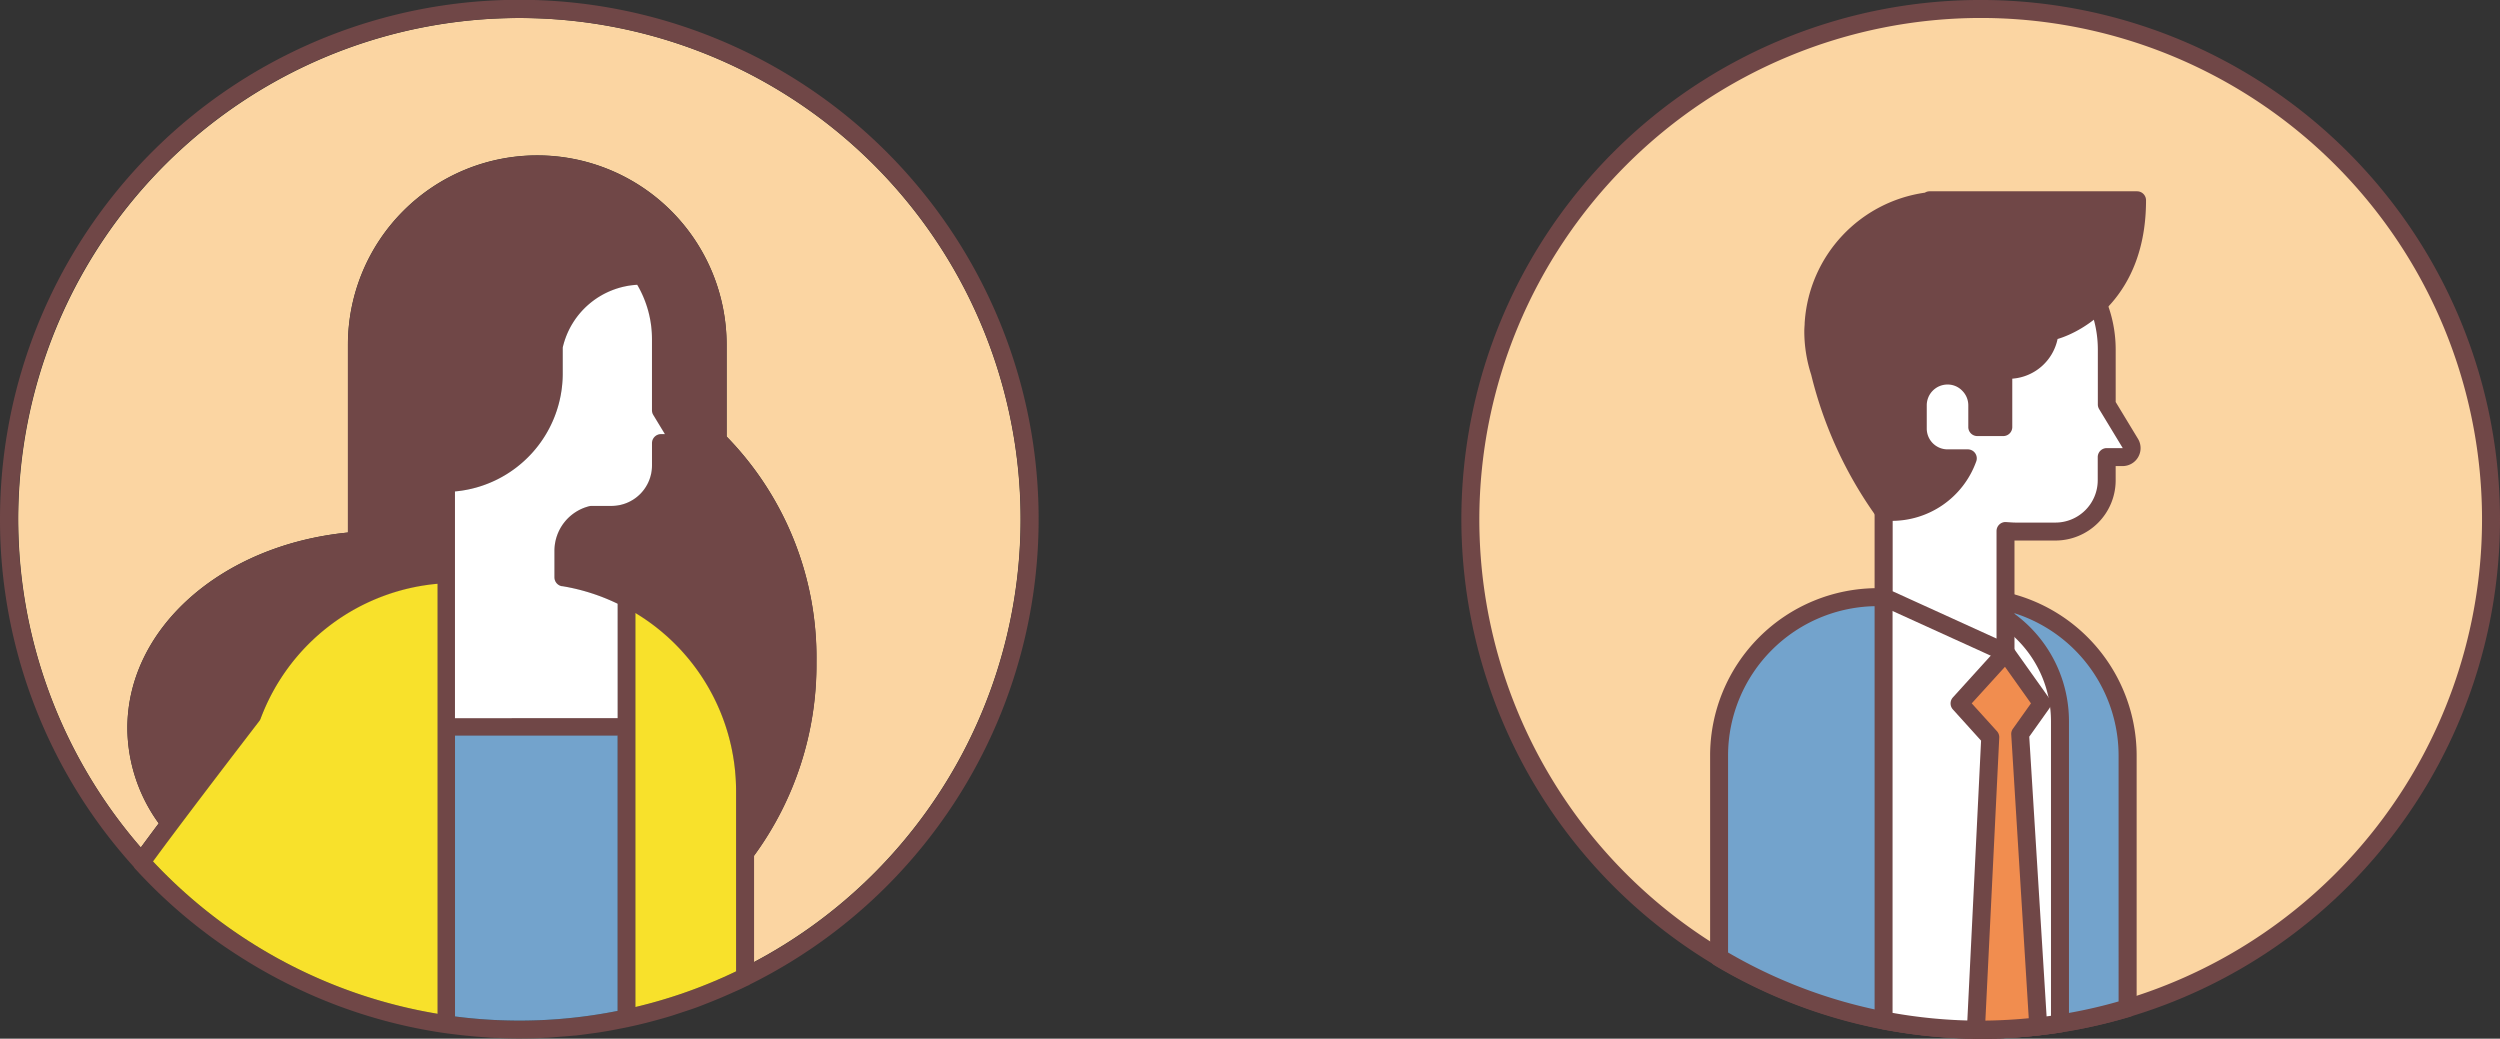
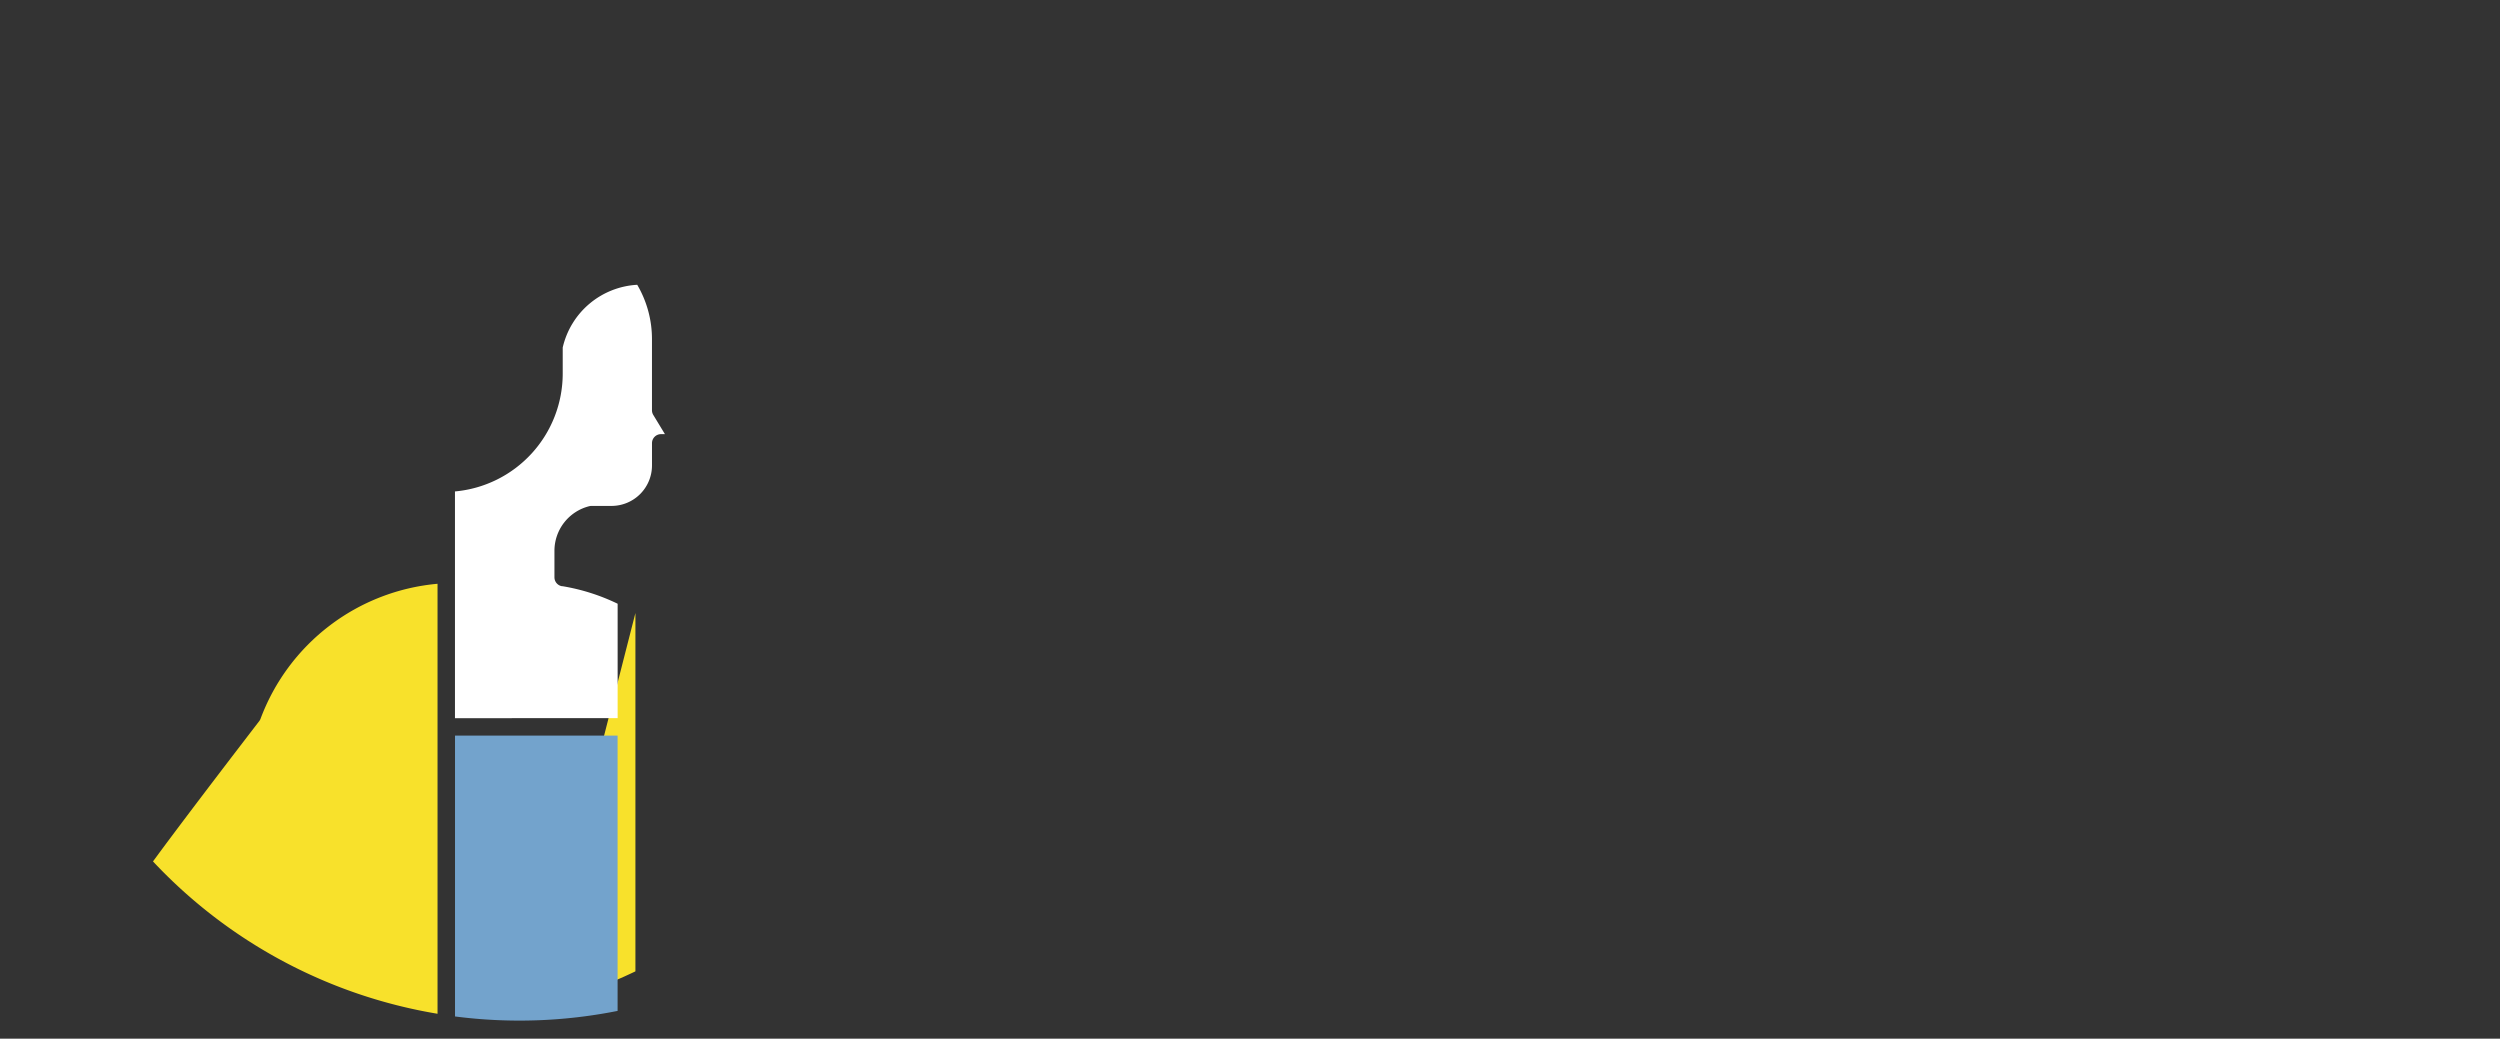
<svg xmlns="http://www.w3.org/2000/svg" width="120.35" height="50" viewBox="0 0 120.35 50">
  <rect x="0" y="0" width="120.35" height="50" fill="#333333" stroke="none" />
  <defs>
    <clipPath id="clip-path">
-       <rect id="사각형_5549" data-name="사각형 5549" width="50" height="50" fill="none" />
-     </clipPath>
+       </clipPath>
  </defs>
  <g id="그룹_13795" data-name="그룹 13795" transform="translate(-817.414 -419)">
    <g id="그룹_13794" data-name="그룹 13794" transform="translate(817.414 419)">
-       <path id="패스_13128" data-name="패스 13128" d="M225.4,47.524V42.405a15.568,15.568,0,0,0,3.006-9.328,15.219,15.219,0,0,0-4.323-10.853V17.805a9.115,9.115,0,0,0-18.23,0v9.042c-6.081.6-10.618,4.6-10.618,9.422a7.879,7.879,0,0,0,1.511,4.578l-.138.183q-.364.488-.725.979A24.125,24.125,0,1,1,225.4,47.524" transform="translate(-189.105 -1.211)" fill="#fbd5a2" />
-       <path id="패스_13129" data-name="패스 13129" d="M187.893,25A25,25,0,1,1,224,47.388a.486.486,0,0,1-.051.035c-.054.026-.108.048-.162.074-.2.1-.4.187-.605.278q-.612.277-1.234.52c-.165.065-.329.133-.5.194-.258.095-.518.178-.779.264-.152.05-.3.1-.457.15-.266.082-.534.156-.8.228-.152.041-.305.083-.459.121q-.4.1-.8.185l-.013.005-.056.01c-.143.03-.288.058-.432.086-.258.05-.515.1-.774.139l-.056.01c-.175.028-.351.05-.527.074-.242.033-.482.067-.725.093l-.038,0h-.007c-.231.024-.465.039-.7.057-.194.015-.386.034-.58.045h-.007l-.034,0q-.654.034-1.316.035c-.365,0-.732-.011-1.1-.028-.07,0-.142,0-.212-.007l-.037,0c-.061,0-.121-.01-.182-.014q-.322-.021-.646-.05-.354-.031-.706-.071c-.234-.027-.468-.055-.7-.088l-.005,0a24.766,24.766,0,0,1-5.33-1.39l-.017-.007q-.57-.219-1.126-.465l-.17-.077q-.468-.211-.926-.439c-.11-.055-.22-.112-.33-.169q-.362-.188-.717-.387-.245-.137-.487-.28t-.507-.308q-.322-.2-.638-.409c-.1-.067-.2-.135-.3-.2-.264-.181-.526-.366-.784-.558l-.08-.061a24.923,24.923,0,0,1-3.518-3.192.411.411,0,0,1-.041-.065A24.9,24.9,0,0,1,187.893,25m25-24.134A24.115,24.115,0,0,0,194.674,40.8q.361-.49.725-.979l.138-.183a7.879,7.879,0,0,1-1.511-4.578c0-4.823,4.537-8.82,10.618-9.424V16.6a9.115,9.115,0,0,1,18.23,0v4.42A15.221,15.221,0,0,1,227.2,31.87a15.57,15.57,0,0,1-3.006,9.328v5.12A24.129,24.129,0,0,0,212.893.866M208.936,48.8V35.008s0-.008,0-.013V28.124a10.036,10.036,0,0,0-8.512,6.5.428.428,0,0,1-.062.112c-1.363,1.776-2.824,3.684-4.266,5.61q-.368.492-.733.989l-.105.142A24.2,24.2,0,0,0,208.936,48.8m14.39-2.037V38.127a10,10,0,0,0-4.841-8.593V48.479a23.929,23.929,0,0,0,4.841-1.715m-5.708-17.7a9.748,9.748,0,0,0-2.644-.842l-.03,0a.432.432,0,0,1-.365-.427V26.506a2.211,2.211,0,0,1,1.677-2.139.434.434,0,0,1,.106-.013h.964a1.946,1.946,0,0,0,1.944-1.945V21.336a.433.433,0,0,1,.433-.433h.19l-.56-.924a.433.433,0,0,1-.063-.224v-3.41a5.161,5.161,0,0,0-.709-2.624,3.9,3.9,0,0,0-3.583,3.016v1.27a5.691,5.691,0,0,1-5.182,5.652V27.6a.362.362,0,0,1,0,.052v6.906h7.819Zm0,19.605V35.428H209.8V48.934a24.141,24.141,0,0,0,7.818-.267" transform="translate(-187.893 0)" fill="#704747" />
      <path id="패스_13130" data-name="패스 13130" d="M257.39,80.86l.105-.142q.367-.5.734-.99c1.444-1.928,2.906-3.838,4.271-5.616a.447.447,0,0,0,.063-.112,10.046,10.046,0,0,1,8.521-6.5v6.879s0,.008,0,.013V88.2a24.226,24.226,0,0,1-13.7-7.336" transform="translate(-250.021 -39.397)" fill="#f8e12b" />
-       <path id="패스_13131" data-name="패스 13131" d="M222.854,70.88a10.009,10.009,0,0,1,4.846,8.6V88.13a23.961,23.961,0,0,1-4.846,1.717Z" transform="translate(-192.265 -41.369)" fill="#f8e12b" />
+       <path id="패스_13131" data-name="패스 13131" d="M222.854,70.88V88.13a23.961,23.961,0,0,1-4.846,1.717Z" transform="translate(-192.265 -41.369)" fill="#f8e12b" />
      <path id="패스_13132" data-name="패스 13132" d="M236.549,98.547V85.026h7.827V98.28a24.145,24.145,0,0,1-7.827.267" transform="translate(-214.645 -49.615)" fill="#73a3cc" />
      <path id="패스_13133" data-name="패스 13133" d="M231.1,53.794V46.88a.436.436,0,0,0,0-.052v-3.95a5.7,5.7,0,0,0,5.187-5.657V35.95a3.9,3.9,0,0,1,3.587-3.02,5.163,5.163,0,0,1,.71,2.627v3.414a.434.434,0,0,0,.063.224l.561.925h-.19a.434.434,0,0,0-.433.433v1.075a1.949,1.949,0,0,1-1.946,1.947h-.965a.441.441,0,0,0-.107.013,2.214,2.214,0,0,0-1.678,2.141v1.284a.434.434,0,0,0,.366.428l.03,0a9.751,9.751,0,0,1,2.646.843v5.506Z" transform="translate(-209.198 -19.22)" fill="#fff" />
    </g>
    <g id="그룹_13793" data-name="그룹 13793" transform="translate(887.764 419)">
      <g id="그룹_13791" data-name="그룹 13791" transform="translate(0 0)" clip-path="url(#clip-path)">
        <path id="패스_13652" data-name="패스 13652" d="M25.605,1.039A24.567,24.567,0,1,1,1.038,25.606,24.567,24.567,0,0,1,25.605,1.039" transform="translate(-0.605 -0.606)" fill="#fbd5a2" />
        <path id="패스_13653" data-name="패스 13653" d="M25,50A25,25,0,1,0,0,25,25.028,25.028,0,0,0,25,50M25,.866A24.135,24.135,0,1,1,.865,25,24.162,24.162,0,0,1,25,.866" transform="translate(0 -0.001)" fill="#704747" />
        <path id="패스_13654" data-name="패스 13654" d="M50.649,68.981h4.423a7.62,7.62,0,0,1,7.62,7.62V88.768a24.582,24.582,0,0,1-19.664-2.435V76.6a7.62,7.62,0,0,1,7.62-7.62" transform="translate(-30.622 -40.239)" fill="#73a3cc" />
        <path id="패스_13655" data-name="패스 13655" d="M55.016,89.633a25.027,25.027,0,0,0,7.2-1.056.433.433,0,0,0,.308-.415V76a8.062,8.062,0,0,0-8.053-8.053H50.044A8.062,8.062,0,0,0,41.991,76v9.732a.433.433,0,0,0,.211.372,24.963,24.963,0,0,0,12.815,3.534m6.638-1.795a24.152,24.152,0,0,1-18.8-2.357V76a7.2,7.2,0,0,1,7.188-7.187h4.423A7.2,7.2,0,0,1,61.655,76Z" transform="translate(-30.016 -39.633)" fill="#704747" />
        <path id="패스_13656" data-name="패스 13656" d="M53.362,68.981A5.969,5.969,0,0,1,59.33,74.95v14.56a24.6,24.6,0,0,1-8.491-.153V68.981Z" transform="translate(-30.513 -40.239)" fill="#fff" />
        <path id="패스_13657" data-name="패스 13657" d="M54.908,89.633a25.27,25.27,0,0,0,3.884-.3.432.432,0,0,0,.366-.428V74.344a6.409,6.409,0,0,0-6.4-6.4H50.234a.433.433,0,0,0-.433.433V88.751a.433.433,0,0,0,.351.425,25.215,25.215,0,0,0,4.756.457m3.384-1.1a24.272,24.272,0,0,1-7.626-.14V68.808h2.09a5.542,5.542,0,0,1,5.536,5.536Z" transform="translate(-29.908 -39.633)" fill="#704747" />
        <path id="패스_13658" data-name="패스 13658" d="M52.931,77.84l2.22-2.45,1.742,2.45-1.049,1.476.873,14.07a24.789,24.789,0,0,1-2.769.16c-.077,0-.153-.005-.23-.006l.69-14.07Z" transform="translate(-28.948 -43.977)" fill="#f18d4f" />
        <path id="패스_13659" data-name="패스 13659" d="M53.344,93.372a25.327,25.327,0,0,0,2.817-.162.433.433,0,0,0,.384-.457l-.863-13.917.96-1.351a.433.433,0,0,0,0-.5L54.9,74.534a.434.434,0,0,0-.327-.181.443.443,0,0,0-.346.142l-2.22,2.45a.432.432,0,0,0,0,.581l1.356,1.5-.682,13.89a.432.432,0,0,0,.429.454l.1,0,.137,0m2.311-.98c-.709.068-1.409.106-2.088.113l.668-13.62a.433.433,0,0,0-.112-.312l-1.213-1.339,1.6-1.76,1.252,1.76-.871,1.225a.432.432,0,0,0-.079.277Z" transform="translate(-28.344 -43.372)" fill="#704747" />
        <path id="패스_13660" data-name="패스 13660" d="M48.416,26.3h1.021a5.858,5.858,0,0,1,5.857,5.857v2.655l1.136,1.876a.432.432,0,0,1-.369.656h-.767v1.116a2.469,2.469,0,0,1-2.469,2.469h-1.9c-.171,0-.338-.015-.506-.025v5.849l-5.869-2.67V38.039h.055a8.328,8.328,0,0,1-2.049-5.475v-.4A5.858,5.858,0,0,1,48.416,26.3" transform="translate(-24.227 -15.344)" fill="#fff" />
        <path id="패스_13661" data-name="패스 13661" d="M49.817,46.583a.432.432,0,0,0,.432-.433V40.759h1.971a2.9,2.9,0,0,0,2.9-2.9v-.684h.335a.865.865,0,0,0,.74-1.312l-1.074-1.773V31.555a6.3,6.3,0,0,0-6.29-6.29H47.812a6.3,6.3,0,0,0-6.29,6.29v.4a8.79,8.79,0,0,0,1.993,5.567V43.48a.432.432,0,0,0,.254.394l5.869,2.67a.435.435,0,0,0,.179.039m0-6.714a.433.433,0,0,0-.432.433v5.176l-5-2.276V37.645c.006-.01.011-.021.016-.032a.432.432,0,0,0-.067-.463,7.929,7.929,0,0,1-1.943-5.192v-.4a5.43,5.43,0,0,1,5.425-5.424h1.021a5.43,5.43,0,0,1,5.425,5.424V34.21a.433.433,0,0,0,.063.224l1.137,1.876H54.69a.433.433,0,0,0-.433.433v1.116a2.038,2.038,0,0,1-2.036,2.036h-1.9c-.117,0-.231-.008-.345-.016l-.135-.009h-.026" transform="translate(-23.622 -14.738)" fill="#704747" />
        <path id="패스_13662" data-name="패스 13662" d="M41.96,29v-.006a6.322,6.322,0,0,1,5.58-5.8v-.04h9.982c0,5.095-3.808,6.318-4.212,6.318a1.964,1.964,0,0,1-1.956,1.84h-.271v2.758H49.83v-1.05a1.424,1.424,0,0,0-.421-1.01,1.4,1.4,0,0,0-1.01-.421,1.432,1.432,0,0,0-1.437,1.431V34.14A1.432,1.432,0,0,0,48.4,35.571h.975a3.917,3.917,0,0,1-4.05,2.556,19.258,19.258,0,0,1-3.07-6.687,6.392,6.392,0,0,1-.317-1.973c0-.121.011-.237.017-.358A.851.851,0,0,1,41.96,29" transform="translate(-24.995 -13.503)" fill="#704747" />
        <path id="패스_13663" data-name="패스 13663" d="M45.059,37.972h0a4.318,4.318,0,0,0,4.11-2.842.433.433,0,0,0-.4-.6h-.975a1,1,0,0,1-1-1V32.409a1,1,0,0,1,1-1,.968.968,0,0,1,.7.291.992.992,0,0,1,.3.707v1.05a.432.432,0,0,0,.432.433h1.252a.433.433,0,0,0,.433-.433v-2.33a2.407,2.407,0,0,0,2.181-1.91c1.182-.344,4.258-1.971,4.258-6.677a.433.433,0,0,0-.432-.433H46.934a.43.43,0,0,0-.23.066,6.75,6.75,0,0,0-5.781,6.179v0a1.291,1.291,0,0,0-.007.144l-.006.094c-.006.088-.011.174-.011.264a6.818,6.818,0,0,0,.333,2.088,19.728,19.728,0,0,0,3.132,6.82.433.433,0,0,0,.295.182,3.147,3.147,0,0,0,.4.022M48.071,35.4a3.442,3.442,0,0,1-3.012,1.709l-.1,0a18.838,18.838,0,0,1-2.886-6.367.391.391,0,0,0-.01-.038,5.96,5.96,0,0,1-.3-1.84c0-.071,0-.139.009-.208l.008-.13c0-.047,0-.065,0-.073a.52.52,0,0,0,0-.057,5.879,5.879,0,0,1,5.2-5.38.434.434,0,0,0,.134-.038h9.357c-.211,4.582-3.745,5.45-3.782,5.453a.422.422,0,0,0-.42.4,1.538,1.538,0,0,1-1.524,1.437h-.271a.433.433,0,0,0-.432.433v2.325h-.387v-.617a1.852,1.852,0,0,0-.547-1.316,1.827,1.827,0,0,0-1.316-.548,1.869,1.869,0,0,0-1.87,1.864v1.125a1.869,1.869,0,0,0,1.87,1.864Z" transform="translate(-24.39 -12.898)" fill="#704747" />
      </g>
    </g>
  </g>
</svg>